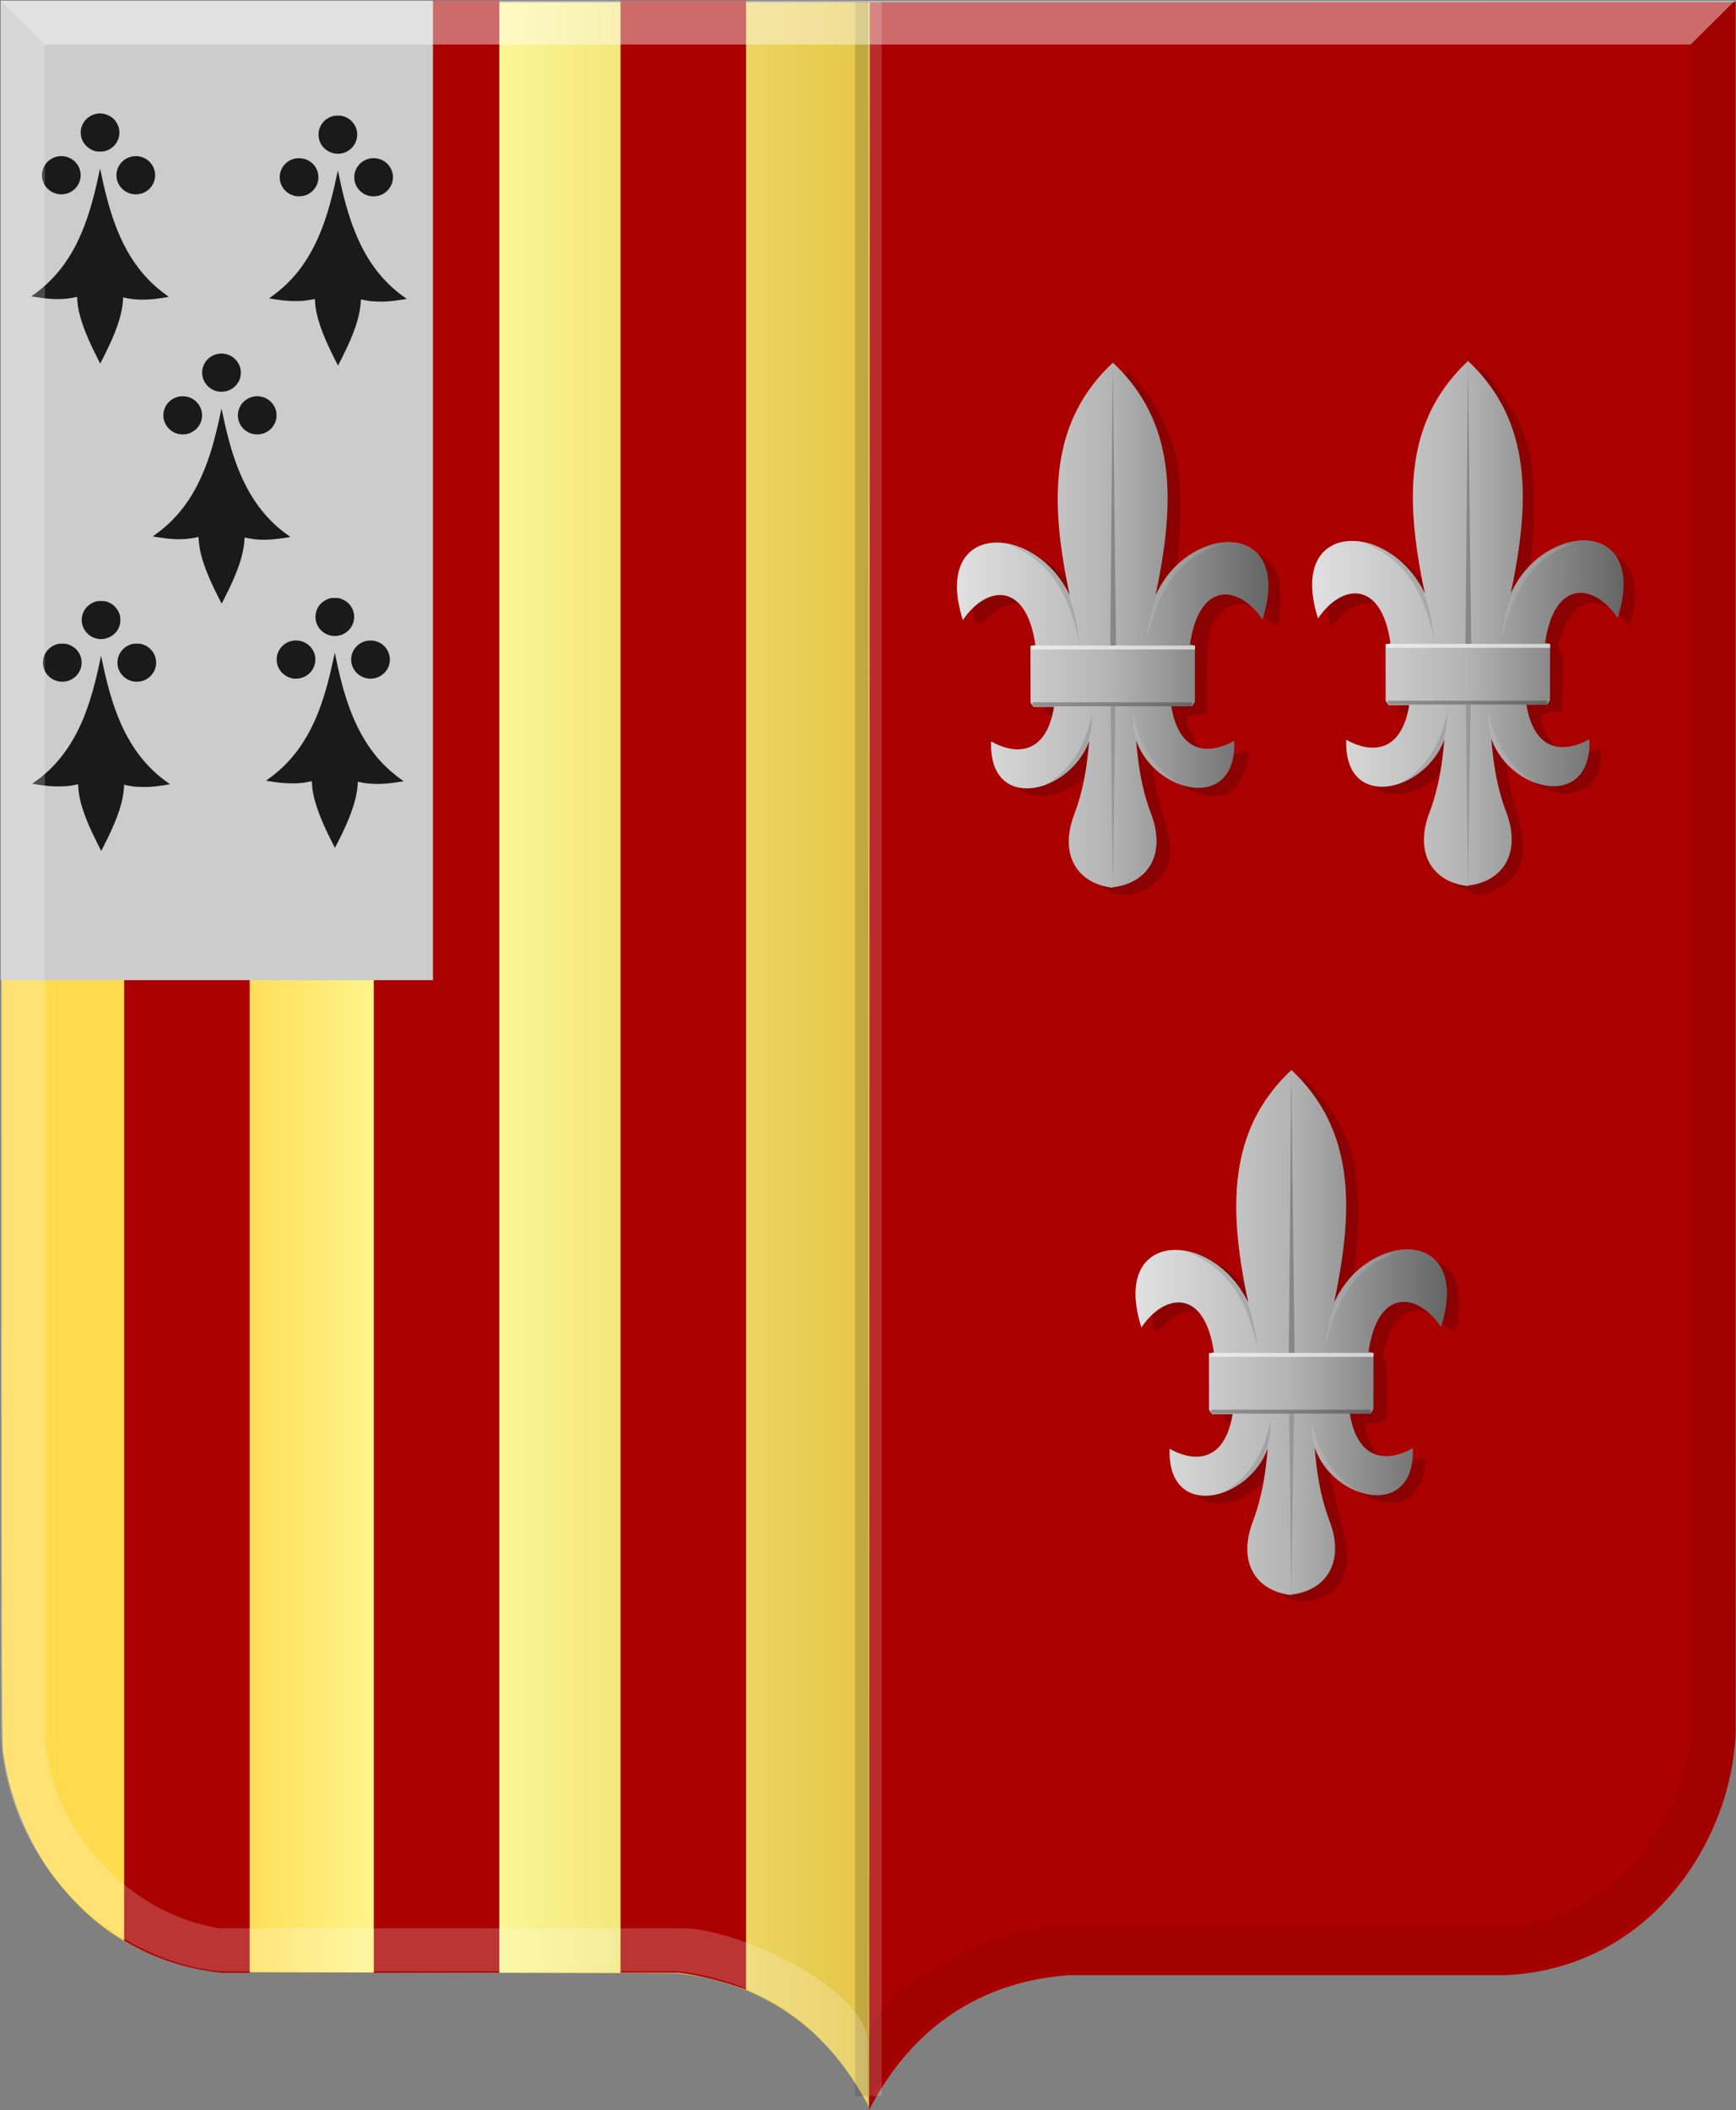
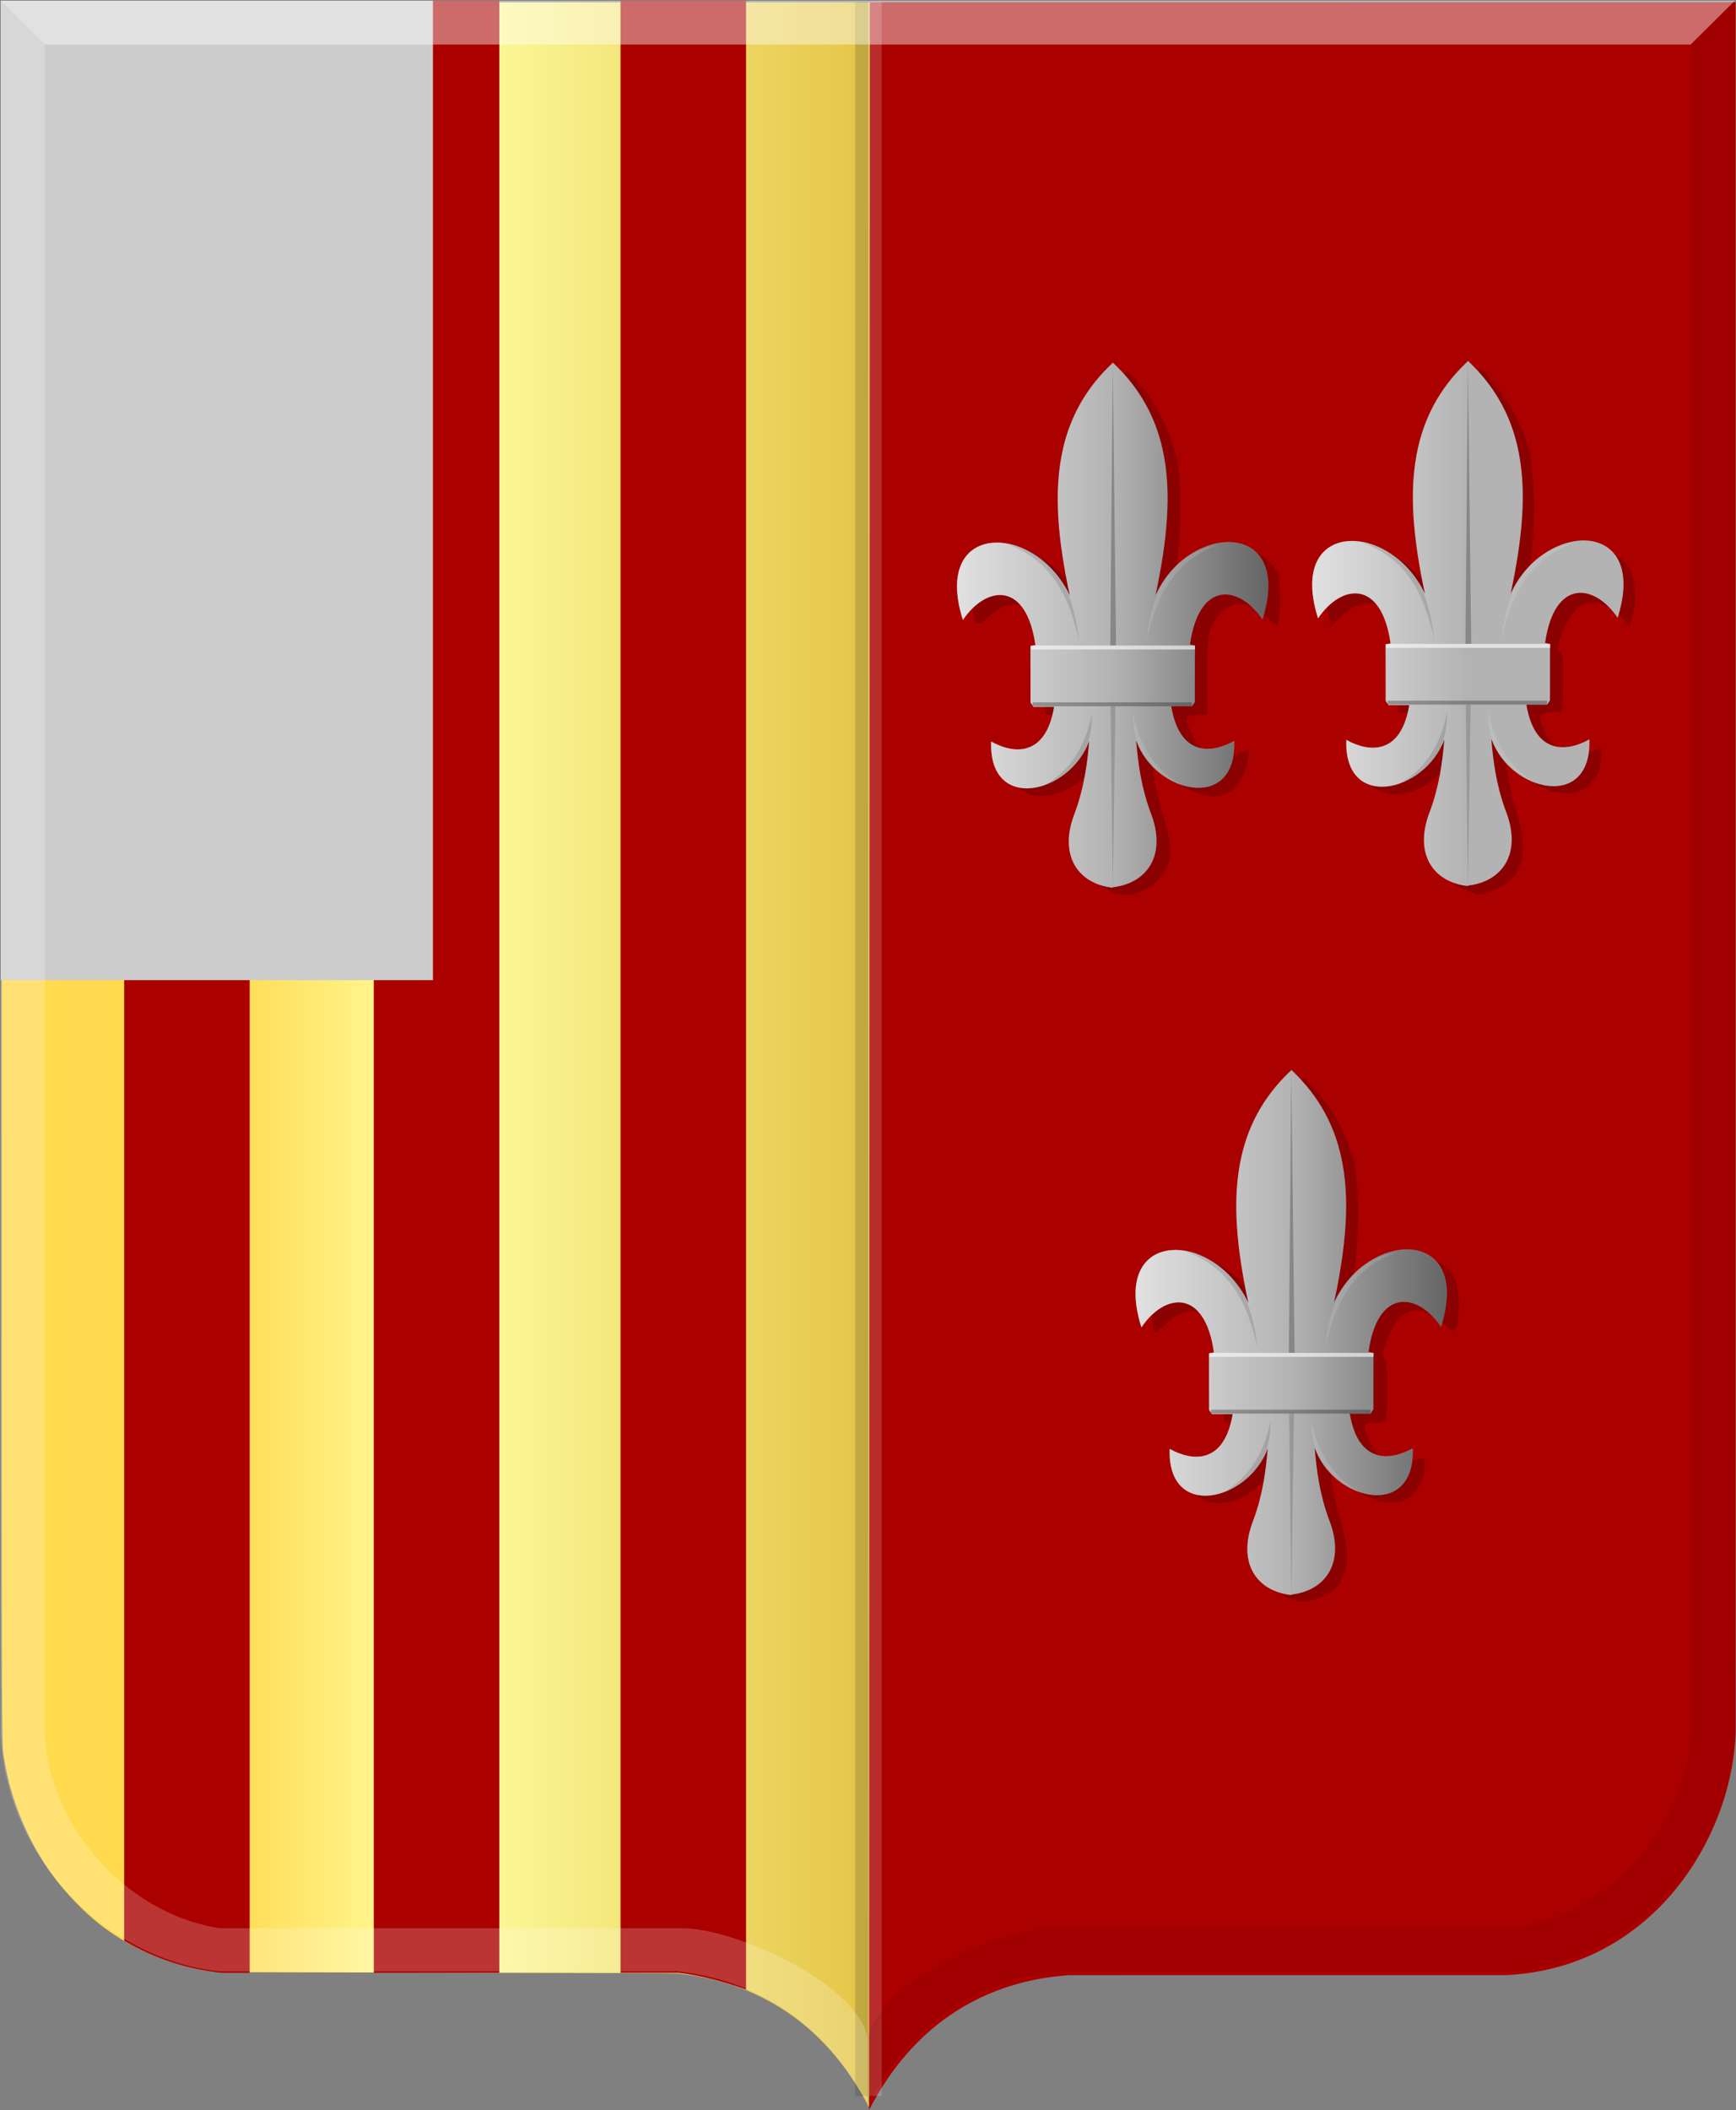
<svg xmlns="http://www.w3.org/2000/svg" xmlns:ns1="http://www.inkscape.org/namespaces/inkscape" xmlns:ns2="http://sodipodi.sourceforge.net/DTD/sodipodi-0.dtd" xmlns:xlink="http://www.w3.org/1999/xlink" width="601.562" height="731.062" id="svg11828" version="1.1" ns1:version="0.48.4 r9939" ns2:docname="Nieuw document 34">
  <rect width="100%" height="100%" fill="#808080" stroke="none" />
  <defs id="defs11830">
    <linearGradient ns1:collect="always" xlink:href="#linearGradient11345-4" id="linearGradient11351-2" x1="1149.805" y1="179.239" x2="1203.789" y2="179.239" gradientUnits="userSpaceOnUse" gradientTransform="matrix(-1,0,0,1,1670.36,397.648)" />
    <linearGradient ns1:collect="always" id="linearGradient11345-4">
      <stop style="stop-color:#000000;stop-opacity:1;" offset="0" id="stop11347-66" />
      <stop style="stop-color:#000000;stop-opacity:0;" offset="1" id="stop11349-6" />
    </linearGradient>
    <linearGradient ns1:collect="always" xlink:href="#linearGradient11303-9" id="linearGradient11309-2" x1="1084.225" y1="214.984" x2="1138.208" y2="214.984" gradientUnits="userSpaceOnUse" gradientTransform="translate(-671.559,362.082)" />
    <linearGradient ns1:collect="always" id="linearGradient11303-9">
      <stop style="stop-color:#ffffff;stop-opacity:1;" offset="0" id="stop11305-0" />
      <stop style="stop-color:#ffffff;stop-opacity:0;" offset="1" id="stop11307-4" />
    </linearGradient>
    <linearGradient ns1:collect="always" xlink:href="#linearGradient11345-3" id="linearGradient11351-8" x1="1149.805" y1="179.239" x2="1203.789" y2="179.239" gradientUnits="userSpaceOnUse" gradientTransform="matrix(-1,0,0,1,1731.564,152.01)" />
    <linearGradient ns1:collect="always" id="linearGradient11345-3">
      <stop style="stop-color:#000000;stop-opacity:1;" offset="0" id="stop11347-6" />
      <stop style="stop-color:#000000;stop-opacity:0;" offset="1" id="stop11349-4" />
    </linearGradient>
    <linearGradient ns1:collect="always" xlink:href="#linearGradient11303-1" id="linearGradient11309-4" x1="1084.225" y1="214.984" x2="1138.208" y2="214.984" gradientUnits="userSpaceOnUse" gradientTransform="translate(-610.354,116.444)" />
    <linearGradient ns1:collect="always" id="linearGradient11303-1">
      <stop style="stop-color:#ffffff;stop-opacity:1;" offset="0" id="stop11305-9" />
      <stop style="stop-color:#ffffff;stop-opacity:0;" offset="1" id="stop11307-55" />
    </linearGradient>
    <linearGradient ns1:collect="always" xlink:href="#linearGradient11345" id="linearGradient11351" x1="1149.805" y1="179.239" x2="1203.789" y2="179.239" gradientUnits="userSpaceOnUse" gradientTransform="matrix(-1,0,0,1,1608.494,152.581)" />
    <linearGradient ns1:collect="always" id="linearGradient11345">
      <stop style="stop-color:#000000;stop-opacity:1;" offset="0" id="stop11347" />
      <stop style="stop-color:#000000;stop-opacity:0;" offset="1" id="stop11349" />
    </linearGradient>
    <linearGradient ns1:collect="always" xlink:href="#linearGradient11303" id="linearGradient11309" x1="1084.225" y1="214.984" x2="1138.208" y2="214.984" gradientUnits="userSpaceOnUse" gradientTransform="translate(-733.424,117.015)" />
    <linearGradient ns1:collect="always" id="linearGradient11303">
      <stop style="stop-color:#ffffff;stop-opacity:1;" offset="0" id="stop11305" />
      <stop style="stop-color:#ffffff;stop-opacity:0;" offset="1" id="stop11307" />
    </linearGradient>
    <linearGradient y2="17314.416" x2="23333.451" y1="17314.416" x1="22732.539" gradientTransform="matrix(-1,0,0,1,23344.562,-16861.766)" gradientUnits="userSpaceOnUse" id="linearGradient10499" xlink:href="#linearGradient4053-4-8-3-4-9-74-5-4-9-5" ns1:collect="always" />
    <linearGradient id="linearGradient4053-4-8-3-4-9-74-5-4-9-5">
      <stop style="stop-color:#cc992d;stop-opacity:1;" offset="0" id="stop4055-9-6-3-5-82-0-2-3-0-5" />
      <stop style="stop-color:#e1a832;stop-opacity:1;" offset="0.143" id="stop4057-8-0-4-2-2-9-7-9-8-1" />
      <stop id="stop4059-2-1-2-9-7-4-6-2-0-7" offset="0.321" style="stop-color:#e5cf5c;stop-opacity:1;" />
      <stop style="stop-color:#e5c547;stop-opacity:1;" offset="0.5" id="stop4061-4-2-2-12-85-8-1-4-1-1" />
      <stop id="stop4063-5-6-0-49-83-8-4-9-5-1" offset="0.75" style="stop-color:#ffffa3;stop-opacity:1;" />
      <stop style="stop-color:#ffd94d;stop-opacity:1;" offset="0.875" id="stop4065-2-0-1-93-9-2-2-0-1-5" />
      <stop id="stop4067-9-5-2-76-4-45-3-5-0-2" offset="1" style="stop-color:#ffdb4e;stop-opacity:1;" />
    </linearGradient>
    <linearGradient y2="17314.416" x2="23333.451" y1="17314.416" x1="22732.539" gradientTransform="matrix(-1,0,0,1,23353.17,-16833.813)" gradientUnits="userSpaceOnUse" id="linearGradient11826" xlink:href="#linearGradient4053-4-8-3-4-9-74-5-4-9-5" ns1:collect="always" />
  </defs>
  <ns2:namedview id="base" pagecolor="#ffffff" bordercolor="#666666" borderopacity="1.0" ns1:pageopacity="0.0" ns1:pageshadow="2" ns1:zoom="0.35" ns1:cx="355.84375" ns1:cy="314.01282" ns1:document-units="px" ns1:current-layer="layer1" showgrid="false" fit-margin-top="0" fit-margin-left="0" fit-margin-right="0" fit-margin-bottom="0" ns1:window-width="1600" ns1:window-height="837" ns1:window-x="-8" ns1:window-y="-8" ns1:window-maximized="1" />
  <g ns1:label="Laag 1" ns1:groupmode="layer" id="layer1" transform="translate(-19.156,-115.312)">
    <path style="fill:url(#linearGradient11826);fill-opacity:1" d="m 319.876,844.783 c 0,-0.801 -4.686,-8.494 -7.612,-12.5 -9.092,-12.445 -20.284,-21.414 -33.996,-27.247 -5.676,-2.418 -13.319,-4.498 -20.072,-5.468 -1.561,-0.231 -3.233,-0.468 -3.718,-0.545 -0.483,-0.06 -36.478,-0.214 -79.984,-0.278 l -79.104,-0.15 -2.839,-0.432 c -4.222,-0.645 -7.005,-1.192 -10.166,-2 -10.145,-2.6 -20.286,-7.612 -28.701,-14.189 -5.496,-4.297 -11.687,-10.729 -16.171,-16.806 -8.558,-11.589 -14.745,-26.42 -16.927,-40.561 -0.917,-5.954 -0.863,12.707 -0.867,-307.801 l 0,-300.683 300.452,0 300.459,0 0,300.683 c 0,320.508 0.04,301.847 -0.869,307.801 -2.182,14.141 -8.37,28.972 -16.929,40.561 -4.484,6.077 -10.676,12.509 -16.17,16.806 -8.427,6.583 -18.545,11.587 -28.703,14.189 -3.16,0.808 -5.943,1.355 -10.161,2 l -2.841,0.432 -79.104,0.15 c -43.508,0.06 -79.501,0.214 -79.984,0.278 -0.488,0.06 -2.16,0.322 -3.723,0.545 -22.127,3.178 -40.687,14.409 -54.068,32.715 -2.642,3.621 -7.112,10.876 -7.667,12.453 -0.145,0.438 -0.529,0.472 -0.529,0.04 z" id="path15028-58-4-5-2-4-7-3" ns1:connector-curvature="0" />
    <path style="fill:#aa0000;stroke:none" d="m 62.179,115.549 0,672.126 c 10.848,6.482 22.124,9.822 33.678,11.124 l 9.822,0 0,-683.25 43,0 0,683.25 43.5,0 0,-683.25 42,0 0,683.25 20.26,0 c 8.013,1.047 15.732,3.079 23.24,5.808 l 0,-689.058 z" id="path10092" ns1:connector-curvature="0" ns2:nodetypes="ccccccccccccccc" />
    <rect style="fill:#cccccc;fill-opacity:1;stroke:none" id="rect10153" width="149.778" height="339.343" x="19.402" y="115.548" />
-     <path style="fill:#1a1a1a" d="m 54.166,410.021 c -0.03,-0.07 -0.417,-0.849 -0.864,-1.721 -1.082,-2.111 -2.77,-5.669 -3.45,-7.277 -2.327,-5.496 -3.4,-9.492 -3.608,-13.447 l -0.02,-0.572 -0.482,0.115 c -1.788,0.429 -3.275,0.598 -5.609,0.642 -2.929,0.05 -5.269,-0.151 -8.917,-0.78 -0.421,-0.07 -0.793,-0.133 -0.828,-0.134 -0.04,0 0.405,-0.339 0.978,-0.751 1.444,-1.04 2.394,-1.796 3.615,-2.873 5.692,-5.015 10.135,-11.612 13.443,-19.965 0.449,-1.136 1.471,-4.004 1.87,-5.257 1.244,-3.898 2.479,-8.736 3.546,-13.908 0.159,-0.768 0.3,-1.454 0.315,-1.523 0.01,-0.07 0.17,0.577 0.373,1.563 2.922,14.247 6.469,23.674 11.762,31.259 3.001,4.301 6.511,7.862 10.679,10.837 l 1.093,0.78 -0.662,0.12 c -2.03,0.364 -4.416,0.667 -6.255,0.791 -1.434,0.09 -4.398,0.04 -5.537,-0.105 -1.196,-0.152 -2.842,-0.45 -3.339,-0.605 -0.102,-0.03 -0.102,0 -0.132,0.649 -0.218,4.673 -1.968,10.213 -5.573,17.652 -0.597,1.232 -2.186,4.394 -2.302,4.582 -0.02,0.03 -0.06,0 -0.09,-0.07 z m 80.969,-1.097 c -0.03,-0.09 -0.341,-0.717 -0.699,-1.412 -2.316,-4.496 -3.91,-8.069 -5.096,-11.412 -1.309,-3.7 -1.954,-6.612 -2.091,-9.442 l -0.04,-0.69 -0.219,0.04 c -0.113,0.02 -0.579,0.112 -1.019,0.203 -1.832,0.376 -3.24,0.505 -5.508,0.505 -2.614,0 -5.204,-0.25 -8.27,-0.799 -0.403,-0.07 -0.765,-0.132 -0.805,-0.133 -0.04,0 0.338,-0.296 0.834,-0.655 1.103,-0.799 1.435,-1.053 2.411,-1.847 5.897,-4.788 10.555,-11.187 13.994,-19.224 2.462,-5.756 4.346,-12.183 6.268,-21.395 0.237,-1.131 0.263,-1.216 0.311,-1.043 0.02,0.105 0.05,0.208 0.05,0.233 0,0.1 0.534,2.621 0.931,4.404 2.683,12.047 5.979,20.543 10.653,27.46 3.125,4.622 6.651,8.252 11.21,11.539 l 0.983,0.708 -0.675,0.113 c -3.992,0.671 -6.314,0.878 -9.179,0.821 -2.155,-0.04 -3.805,-0.235 -5.487,-0.641 -0.286,-0.06 -0.527,-0.117 -0.534,-0.106 0,0.01 -0.04,0.359 -0.05,0.776 -0.253,4.693 -1.968,10.102 -5.545,17.492 -0.73,1.507 -2.281,4.567 -2.343,4.62 -0.02,0.02 -0.06,-0.03 -0.09,-0.114 z m -95.555,-57.514 c -3.123,-0.593 -5.382,-3.119 -5.538,-6.2 -0.16,-3.129 1.917,-5.92 5.026,-6.754 0.483,-0.129 0.714,-0.15 1.671,-0.15 0.956,0 1.189,0.02 1.67,0.15 3.11,0.834 5.187,3.625 5.027,6.754 -0.139,2.721 -1.973,5.101 -4.595,5.959 -1.02,0.334 -2.276,0.427 -3.261,0.241 z m 25.973,0.03 c -2.223,-0.352 -4.176,-1.809 -5.095,-3.803 -0.419,-0.908 -0.59,-1.712 -0.591,-2.779 0,-1.465 0.407,-2.697 1.295,-3.894 0.773,-1.042 1.667,-1.731 2.878,-2.221 0.94,-0.379 1.282,-0.437 2.552,-0.435 1.072,0 1.201,0.02 1.756,0.181 0.814,0.243 1.289,0.462 1.924,0.885 1.291,0.861 2.178,2.011 2.653,3.44 0.654,1.963 0.339,4.156 -0.833,5.805 -0.916,1.29 -2.242,2.24 -3.675,2.635 -0.874,0.24 -2.043,0.316 -2.864,0.186 z m 55.156,-1.065 c -2.63,-0.416 -4.816,-2.367 -5.468,-4.878 -0.215,-0.826 -0.266,-1.914 -0.13,-2.747 0.228,-1.385 0.963,-2.761 1.988,-3.722 1.272,-1.193 2.874,-1.823 4.634,-1.823 2.521,0 4.807,1.372 5.962,3.581 1.558,2.976 0.592,6.671 -2.235,8.532 -1.387,0.916 -3.157,1.309 -4.751,1.057 z m 25.83,0 c -2.367,-0.406 -4.244,-1.85 -5.158,-3.967 -1.609,-3.729 0.497,-7.935 4.519,-9.021 0.726,-0.195 2.506,-0.21 3.214,-0.02 0.529,0.137 1.316,0.447 1.748,0.689 2.163,1.205 3.516,3.616 3.388,6.038 -0.08,1.383 -0.49,2.557 -1.294,3.64 -1.293,1.736 -3.318,2.74 -5.471,2.711 -0.339,0 -0.765,-0.03 -0.946,-0.06 z m -93.262,-13.707 c -3.526,-0.481 -6.084,-3.627 -5.778,-7.108 0.25,-2.818 2.156,-5.076 4.962,-5.875 0.484,-0.139 0.67,-0.155 1.724,-0.152 1.351,0 1.802,0.1 2.833,0.569 1.102,0.51 1.936,1.21 2.649,2.221 0.806,1.143 1.155,2.179 1.196,3.549 0.04,1.088 -0.115,1.922 -0.517,2.85 -1.152,2.683 -4.131,4.347 -7.069,3.946 z m 80.79,-1.095 c -2.438,-0.415 -4.459,-2.11 -5.235,-4.391 -0.431,-1.264 -0.481,-2.477 -0.159,-3.776 0.562,-2.26 2.322,-4.049 4.678,-4.752 0.577,-0.172 0.688,-0.183 1.819,-0.184 1.142,0 1.24,0 1.821,0.183 3.059,0.921 5.014,3.588 4.878,6.658 -0.126,2.768 -1.941,5.141 -4.618,6.029 -0.951,0.314 -2.178,0.405 -3.184,0.233 z m -38.157,-11.184 c -0.01,-0.06 -0.341,-0.721 -0.717,-1.455 -3.218,-6.262 -5.19,-11.029 -6.278,-15.176 -0.53,-2.011 -0.829,-3.892 -0.94,-5.908 l -0.02,-0.518 -0.149,0.03 c -3.561,0.831 -6.794,0.977 -10.988,0.495 -1.728,-0.198 -4.688,-0.656 -4.687,-0.724 0,-0.02 0.474,-0.371 1.052,-0.782 5.086,-3.619 9.307,-8.276 12.748,-14.059 2.479,-4.171 4.727,-9.439 6.487,-15.207 1.046,-3.428 2.263,-8.315 3.158,-12.677 0.161,-0.786 0.306,-1.466 0.322,-1.511 0.01,-0.04 0.155,0.54 0.309,1.297 0.824,4.08 2.049,9.082 3.043,12.426 0.651,2.187 1.656,5.117 2.405,7.011 3.839,9.7 9.014,16.851 16.081,22.221 0.51,0.386 1.18,0.875 1.492,1.086 0.609,0.412 0.607,0.405 0.102,0.491 -6.335,1.046 -9.838,1.156 -13.807,0.429 -0.394,-0.07 -0.894,-0.175 -1.11,-0.228 -0.219,-0.05 -0.421,-0.1 -0.451,-0.1 -0.04,0 -0.06,0.237 -0.09,0.648 -0.191,3.789 -1.314,7.968 -3.562,13.26 -0.911,2.147 -2.134,4.726 -3.598,7.585 -0.591,1.155 -0.766,1.454 -0.792,1.36 z m -14.134,-58.596 c -1.893,-0.184 -3.655,-1.202 -4.77,-2.761 -1.702,-2.375 -1.646,-5.523 0.137,-7.847 0.967,-1.26 2.332,-2.11 3.975,-2.473 0.645,-0.142 2.063,-0.142 2.709,0 2.026,0.448 3.634,1.644 4.576,3.406 1.565,2.928 0.699,6.537 -2.033,8.473 -0.882,0.625 -2.051,1.082 -3,1.174 -0.832,0.08 -1.031,0.08 -1.594,0.03 z m 25.826,0 c -2.279,-0.212 -4.37,-1.663 -5.359,-3.719 -0.961,-1.998 -0.866,-4.277 0.258,-6.212 1.278,-2.196 3.91,-3.523 6.439,-3.243 1.203,0.134 2.162,0.473 3.099,1.099 1.006,0.672 1.831,1.63 2.34,2.716 0.469,1.002 0.63,1.804 0.599,2.978 -0.02,0.912 -0.156,1.532 -0.501,2.361 -0.277,0.671 -1.016,1.735 -1.543,2.223 -1.448,1.341 -3.352,1.982 -5.332,1.797 z m -12.281,-14.777 c -2.614,-0.191 -4.962,-2.035 -5.785,-4.537 -0.45,-1.375 -0.431,-2.893 0.05,-4.251 1.332,-3.721 5.591,-5.468 9.204,-3.775 2.034,0.953 3.436,2.829 3.762,5.035 0.04,0.262 0.05,0.688 0.04,1.164 -0.04,1.37 -0.406,2.449 -1.215,3.582 -1.403,1.964 -3.584,2.965 -6.063,2.782 z m 40.893,-9.163 c -0.02,-0.07 -0.41,-0.834 -0.845,-1.687 -4.604,-8.986 -6.768,-15.259 -7.05,-20.44 -0.02,-0.434 -0.05,-0.805 -0.06,-0.825 -0.01,-0.02 -0.32,0.03 -0.677,0.105 -2.361,0.517 -4.334,0.684 -7.125,0.603 -2.173,-0.06 -3.948,-0.253 -6.816,-0.726 -0.655,-0.109 -1.209,-0.198 -1.229,-0.199 -0.02,0 0.494,-0.385 1.144,-0.853 6.461,-4.657 11.351,-10.675 15.128,-18.617 2.923,-6.151 5.129,-13.284 7.232,-23.385 0.179,-0.86 0.333,-1.504 0.343,-1.431 0.04,0.26 0.76,3.682 1.086,5.129 3.211,14.239 7.415,23.826 13.691,31.209 2.472,2.908 5.486,5.644 8.459,7.677 0.339,0.232 0.594,0.431 0.568,0.443 -0.03,0.01 -0.409,0.08 -0.851,0.158 -2.271,0.384 -4.145,0.618 -5.921,0.741 -1.465,0.106 -4.547,0.04 -5.682,-0.1 -1.192,-0.155 -2.787,-0.447 -3.289,-0.604 -0.102,-0.03 -0.102,0 -0.132,0.649 -0.206,4.257 -1.715,9.381 -4.599,15.607 -0.815,1.761 -3.049,6.278 -3.277,6.626 -0.03,0.03 -0.06,0 -0.09,-0.09 z m -82.383,-0.629 c 0,-0.05 -0.322,-0.714 -0.716,-1.48 -3.459,-6.733 -5.437,-11.618 -6.483,-16.001 -0.387,-1.623 -0.613,-3.121 -0.702,-4.658 -0.02,-0.495 -0.06,-0.906 -0.06,-0.916 0,0 -0.344,0.05 -0.752,0.148 -1.746,0.385 -3.228,0.558 -5.228,0.612 -2.3,0.06 -4.679,-0.127 -7.799,-0.618 -0.818,-0.129 -1.611,-0.252 -1.76,-0.272 -0.15,-0.02 -0.272,-0.05 -0.272,-0.08 0,-0.02 0.228,-0.201 0.508,-0.396 6.601,-4.593 11.814,-10.884 15.624,-18.862 2.978,-6.231 5.309,-13.748 7.338,-23.654 0.151,-0.741 0.287,-1.348 0.302,-1.348 0.01,0 0.162,0.666 0.327,1.481 1.035,5.093 2.314,10.131 3.587,14.124 2.425,7.611 5.63,14.025 9.487,18.992 2.834,3.651 5.7,6.42 9.451,9.131 0.795,0.576 0.966,0.723 0.873,0.752 -0.114,0.03 -1.67,0.288 -2.881,0.469 -2.633,0.393 -5.56,0.565 -7.593,0.448 -1.833,-0.106 -3.462,-0.328 -4.748,-0.646 -0.219,-0.05 -0.421,-0.1 -0.451,-0.1 -0.04,0 -0.06,0.172 -0.08,0.449 -0.125,2.064 -0.358,3.606 -0.828,5.507 -0.893,3.603 -2.348,7.371 -4.792,12.411 -0.792,1.634 -2.291,4.592 -2.327,4.592 0,0 -0.03,-0.04 -0.03,-0.08 z m 68.106,-57.915 c -1.952,-0.326 -3.459,-1.213 -4.55,-2.681 -2.177,-2.928 -1.565,-7.001 1.384,-9.211 1.225,-0.918 2.681,-1.356 4.301,-1.291 1.338,0.05 2.395,0.39 3.481,1.111 3.096,2.052 3.882,6.316 1.713,9.297 -0.988,1.358 -2.249,2.213 -3.864,2.621 -0.53,0.133 -2.025,0.227 -2.465,0.154 z m 25.499,-0.06 c -1.783,-0.34 -3.267,-1.271 -4.284,-2.688 -0.623,-0.867 -1.011,-1.799 -1.178,-2.83 -0.07,-0.487 -0.07,-1.588 0.03,-2.118 0.396,-2.342 2.124,-4.361 4.4,-5.142 3.114,-1.067 6.568,0.258 8.122,3.115 0.306,0.563 0.614,1.446 0.715,2.055 0.09,0.555 0.09,1.597 0,2.167 -0.392,2.382 -2.171,4.444 -4.486,5.201 -1.026,0.336 -2.318,0.43 -3.309,0.24 z m -107.679,-0.634 c -2.276,-0.197 -4.404,-1.653 -5.401,-3.693 -0.23,-0.47 -0.504,-1.34 -0.591,-1.885 -0.113,-0.734 -0.07,-1.792 0.102,-2.526 0.386,-1.614 1.385,-3.039 2.784,-3.971 3.517,-2.343 8.316,-0.922 9.947,2.944 0.881,2.09 0.599,4.526 -0.736,6.377 -1.117,1.548 -2.906,2.587 -4.694,2.729 -0.248,0.02 -0.534,0.04 -0.639,0.05 -0.101,0.01 -0.449,0 -0.768,-0.03 z m 25.822,0 c -1.685,-0.144 -3.292,-0.96 -4.432,-2.251 -2.07,-2.347 -2.192,-5.815 -0.289,-8.317 2.129,-2.801 6.146,-3.478 9.079,-1.531 3.13,2.079 3.925,6.256 1.771,9.305 -1.112,1.574 -2.948,2.646 -4.751,2.774 -0.291,0.02 -0.584,0.04 -0.649,0.05 -0.06,0 -0.392,0 -0.729,-0.03 z m 69.663,-14.104 c -1.435,-0.247 -2.627,-0.827 -3.625,-1.762 -1.342,-1.259 -2.085,-2.965 -2.081,-4.785 0,-1.087 0.179,-1.881 0.63,-2.83 0.749,-1.575 2.096,-2.797 3.736,-3.389 0.912,-0.33 1.17,-0.37 2.332,-0.37 1.162,0 1.419,0.04 2.333,0.37 1.814,0.655 3.22,2.036 3.951,3.882 0.511,1.286 0.549,2.966 0.102,4.328 -0.916,2.789 -3.532,4.663 -6.455,4.622 -0.325,0 -0.741,-0.03 -0.923,-0.06 z m -82.582,-0.728 c -2.572,-0.452 -4.731,-2.458 -5.342,-4.964 -0.65,-2.66 0.4,-5.412 2.66,-6.976 0.931,-0.643 1.821,-0.993 2.965,-1.164 1.938,-0.291 4.066,0.402 5.566,1.812 0.793,0.746 1.57,2.076 1.834,3.143 0.544,2.194 -0.05,4.472 -1.583,6.116 -0.48,0.511 -1.542,1.276 -2.132,1.533 -0.912,0.397 -1.468,0.512 -2.584,0.538 -0.572,0.01 -1.195,0 -1.384,-0.04 z" id="path10379-5-5" ns1:connector-curvature="0" />
    <path style="fill:#aa0000;fill-opacity:1;stroke:#000000;stroke-width:0.199px;stroke-linecap:butt;stroke-linejoin:miter;stroke-opacity:0" d="m 320.312,846.323 c 15.795,-30.709 41.279,-44.811 69.211,-46.68 l 151.212,-0.013 c 50.908,-2.297 78.583,-47.422 79.872,-84.013 l 0,-599.526 -300.059,0 -298.851,-0.013 298.86,-4e-5 z" id="path15006" ns1:connector-curvature="0" ns2:nodetypes="ccccccccc" />
    <rect style="fill:#1a1a1a;fill-opacity:0.175;stroke:none" id="rect10417-4" width="4.596" height="725.492" x="315.485" y="116.002" />
    <rect style="fill:#ffffff;fill-opacity:0.175;stroke:none" id="rect10417-2-7" width="4.596" height="725.492" x="320.08" y="115.959" />
    <path style="opacity:0.385;fill:#ffffff;fill-opacity:0.538;stroke:#000000;stroke-width:0.2px;stroke-linecap:butt;stroke-linejoin:miter;stroke-opacity:0" d="m 19.393,115.551 15.327,15.2 0,585.755 c 1.107,29.201 26.276,61.487 60.586,66.86 l 160.325,0 c 19.214,0 64.401,20.826 64.401,40.545 l -0.207,20.461 c -17.513,-32.322 -42.232,-43.369 -65.794,-46.075 l 0,0 -158.715,0 c -38.189,-3.899 -73.788,-37.841 -75.91,-81.791 z" id="path15042-78-6-1-2-6-8-2-3-2" ns1:connector-curvature="0" ns2:nodetypes="cccccccccccc" />
    <path style="opacity:0.194;fill:#000000;fill-opacity:0.316;stroke:#000000;stroke-width:0.2px;stroke-linecap:butt;stroke-linejoin:miter;stroke-opacity:0" d="m 620.319,115.544 -15.329,15.2 0,585.758 c -1.102,29.203 -26.269,61.488 -60.583,66.86 l -160.327,0 c -19.217,0 -64.401,20.826 -64.401,40.545 l 0.206,20.46 c 17.516,-32.323 42.232,-43.37 65.799,-46.072 l 0,0 158.712,0 c 38.19,-3.901 73.786,-37.843 75.911,-81.793 z" id="path15042-7-9-9-7-1-6-9-3-4-1" ns1:connector-curvature="0" ns2:nodetypes="cccccccccccc" />
    <path style="fill:#ffffff;fill-opacity:0.415;stroke:#000000;stroke-width:0.2px;stroke-linecap:butt;stroke-linejoin:miter;stroke-opacity:0" d="m 620.338,115.551 -15.344,15.2 -570.274,0 -15.327,-15.2 z" id="path15070-7-8-1-6-3-6-2-1-4" ns1:connector-curvature="0" />
    <path style="fill:#000000;fill-opacity:0.184" d="m 463.67,668.015 c -4.033,-2.338 -7.742,-8.555 -7.742,-12.98 0,-1.415 1.105,-6.387 2.456,-11.049 2.122,-7.322 4.52,-19.095 4.532,-22.247 0.002,-0.55 -0.836,0.378 -1.863,2.061 -2.688,4.408 -9.913,10.285 -14.06,11.437 -9.822,2.729 -15.675,-1.073 -17.621,-11.444 -0.664,-3.54 -0.563,-3.81 1.164,-3.105 3.888,1.586 10.51,1.825 13.042,0.47 2.4,-1.284 5.285,-5.806 6.768,-10.606 0.604,-1.953 0.27,-2.22 -3.122,-2.5 l -3.797,-0.313 -0.07,-14.1 c -0.06,-12.042 -0.352,-14.581 -2,-17.395 -4.7,-8.027 -11.206,-8.911 -18.054,-2.452 -2.025,1.91 -3.913,3.243 -4.194,2.961 -0.281,-0.281 -0.705,-4 -0.942,-8.263 -0.384,-6.914 -0.174,-8.128 1.945,-11.237 2.94,-4.314 6.132,-5.994 11.316,-5.956 8.058,0.059 15.977,4.545 21.699,12.294 2.478,3.356 2.952,3.67 2.483,1.647 -3.033,-13.096 -3.907,-35.41 -1.781,-45.5 1.677,-7.961 8.105,-20.912 13.152,-26.5 l 4.064,-4.5 4.789,5.27 c 4.945,5.442 9.375,13.391 11.831,21.23 2.97,9.478 2.751,31.633 -0.478,48.5 -0.543,2.838 -0.311,2.708 4.313,-2.402 11.207,-12.388 27.408,-13.562 32.108,-2.326 1.507,3.602 1.37,14.72 -0.212,17.28 -0.33,0.534 -1.994,-0.424 -3.698,-2.128 -5.705,-5.705 -11.39,-6.458 -15.759,-2.088 -3.053,3.053 -6.776,13.409 -5.029,13.992 1.096,0.365 1.446,17.894 0.412,20.591 -0.388,1.012 -1.829,1.582 -4,1.582 -3.934,0 -4.113,0.819 -1.455,6.672 2.551,5.618 5.932,7.727 11.331,7.066 2.327,-0.285 5.018,-0.84 5.98,-1.235 1.449,-0.594 1.75,-0.174 1.75,2.439 0,3.684 -1.916,7.767 -4.922,10.487 -5.355,4.846 -18.401,0.94 -24.817,-7.429 l -3.45,-4.5 0.732,6 c 0.403,3.3 1.795,9.567 3.095,13.926 4.299,14.421 2.637,22.353 -5.558,26.533 -5.121,2.613 -9.612,2.555 -14.337,-0.184 z M 402.428,423.378 c -7.945,-4.908 -9.338,-11.929 -5.188,-26.15 2.876,-9.853 4.554,-21.773 2.603,-18.49 -5.773,9.716 -18.614,15.154 -25.782,10.919 -3.562,-2.104 -6.133,-6.84 -6.133,-11.296 0,-2.887 0.156,-3.015 2.565,-2.099 3.891,1.479 9.714,1.169 12.321,-0.657 2.212,-1.55 6.045,-8.506 6.092,-11.057 0.012,-0.658 -1.653,-1.328 -3.728,-1.5 l -3.75,-0.31 -0.287,-9.852 c -0.167,-5.736 0.143,-10.371 0.743,-11.094 0.716,-0.863 0.571,-2.735 -0.476,-6.148 -3.591,-11.699 -11.145,-14.317 -19.507,-6.762 -4.428,4 -4.96,3.576 -5.696,-4.54 -0.68,-7.502 2.06,-14.193 6.821,-16.655 7.322,-3.786 18.877,0.169 26.805,9.175 2.254,2.561 4.091,4.256 4.081,3.766 -0.01,-0.49 -0.683,-4.941 -1.496,-9.891 -1.88,-11.44 -1.872,-26.998 0.018,-36 1.893,-9.015 7.189,-19.67 12.925,-26 l 4.53,-5 3.99,4.5 c 5.194,5.858 10.442,15.849 12.606,24 2.729,10.277 2.126,33.565 -1.242,48 -0.464,1.987 0.137,1.571 2.928,-2.029 6.186,-7.978 13.667,-11.971 22.425,-11.971 4.855,0 9.328,3.159 11.336,8.007 1.174,2.834 1.006,16.318 -0.218,17.542 -0.263,0.263 -2.134,-1.086 -4.16,-2.996 -6.849,-6.459 -13.354,-5.576 -18.054,2.452 -1.648,2.814 -1.94,5.354 -2,17.395 l -0.07,14.1 -3.797,0.313 c -4.236,0.349 -4.288,1.034 -0.627,8.294 2.812,5.577 9.839,7.334 17.316,4.33 1.726,-0.693 1.828,-0.42 1.164,3.117 -1.454,7.75 -5.846,12.446 -11.64,12.446 -6.701,0 -15.967,-5.748 -20.026,-12.421 l -1.851,-3.044 0.626,5.482 c 0.61,5.343 1.1,7.471 4.836,21.017 2.149,7.793 1.541,12.574 -2.16,16.972 -5.085,6.043 -12.955,7.769 -18.841,4.133 z m 123.921,-0.036 c -4.934,-2.241 -8.141,-6.09 -9.032,-10.842 -0.659,-3.512 -0.423,-4.861 3.362,-19.261 1.084,-4.125 2.26,-9.706 2.612,-12.402 l 0.64,-4.902 -2.994,4.133 c -5.784,7.985 -15.33,12.079 -22.453,9.63 -4.262,-1.465 -6.102,-3.533 -7.53,-8.458 -1.632,-5.628 -1.407,-6.332 1.724,-5.389 9.773,2.944 16.22,-0.815 18.629,-10.861 0.638,-2.66 0.525,-2.75 -3.439,-2.75 l -4.099,0 0.286,-13.75 c 0.261,-12.561 0.095,-14.115 -1.924,-17.967 -1.215,-2.319 -3.173,-4.732 -4.35,-5.362 -3.739,-2.001 -9.716,-0.46 -13.842,3.569 l -3.733,3.646 -0.639,-3.193 c -1.133,-5.666 -0.68,-13.961 0.932,-17.08 0.989,-1.912 3.227,-3.77 6.037,-5.014 3.937,-1.742 5.116,-1.841 9.95,-0.837 6.33,1.314 12.257,5.427 17.318,12.017 2.711,3.53 3.307,3.945 2.83,1.971 -3.383,-14.009 -4.058,-37.66 -1.37,-48 2.31,-8.889 6.998,-17.877 12.568,-24.095 l 4.66,-5.203 4.083,4.899 c 5.229,6.274 9.741,14.422 11.851,21.399 2.679,8.861 3.041,29.257 0.753,42.428 -1.645,9.469 -1.689,10.607 -0.325,8.524 7.462,-11.398 20.88,-17.53 29.003,-13.256 1.886,0.992 4.311,3.008 5.39,4.48 2.455,3.349 3.25,11.001 1.73,16.646 l -1.16,4.307 -2.033,-2.584 c -4.476,-5.691 -12.851,-7.356 -16.565,-3.294 -4.009,4.384 -7.759,14.75 -5.336,14.75 0.765,0 1.025,3.211 0.829,10.25 l -0.285,10.25 -3.75,0.31 c -4.049,0.335 -4.449,1.209 -2.686,5.875 1.487,3.935 5.713,8.107 8.927,8.813 1.49,0.327 4.577,-0.048 6.859,-0.834 l 4.15,-1.43 0,2.915 c 0,14.953 -17.342,17.348 -29.089,4.017 l -4.112,-4.666 0.723,6 c 0.397,3.3 1.84,9.576 3.207,13.948 3.449,11.034 2.945,18.231 -1.603,22.923 -2.768,2.856 -8.688,5.683 -11.741,5.607 -0.486,-0.012 -2.719,-0.856 -4.963,-1.874 z" id="path11609" ns1:connector-curvature="0" />
    <path style="fill:#b3b3b3;stroke:none" d="m 404.752,241.014 c -27.267,25.45 -19.729,60.844 -11.328,96.484 -0.943,-39.788 -53.501,-48.217 -40.625,-7.422 8.175,-12.058 22.001,-13.502 25.131,8.69 l -1.708,0.401 0.028,19.512 0.989,1.493 7.181,0 c -2.958,17.676 -14.286,16.267 -21.821,12.015 -0.902,24.835 27.31,18.252 33.974,-0.138 -0.661,8.002 -1.76,16.129 -4.972,24.859 -5.774,14.631 0.983,24.591 13.15,25.964 5.328,-61.56 7.138,-122.499 2e-4,-181.859 z" id="path11258" ns1:connector-curvature="0" ns2:nodetypes="ccccccccccccc" />
    <path style="fill:#b3b3b3;stroke:none" d="m 404.687,240.856 c 27.267,25.45 19.729,60.844 11.328,96.484 0.943,-39.788 53.501,-48.217 40.625,-7.422 -8.175,-12.058 -22.001,-13.502 -25.131,8.69 l 1.708,0.401 -0.028,19.512 -0.989,1.493 -7.181,0 c 2.958,17.676 14.286,16.267 21.821,12.015 0.902,24.835 -27.31,18.252 -33.974,-0.138 0.661,8.002 1.76,16.129 4.972,24.859 5.774,14.631 -0.983,24.591 -13.15,25.964 z" id="path11258-9" ns1:connector-curvature="0" ns2:nodetypes="ccccccccccccc" />
    <path style="opacity:0.602;fill:url(#linearGradient11309);fill-opacity:1;stroke:none" d="m 404.783,241.069 c -27.267,25.45 -19.729,60.844 -11.328,96.484 -0.943,-39.788 -53.501,-48.217 -40.625,-7.422 8.175,-12.058 22.001,-13.502 25.131,8.69 l -1.708,0.401 0.028,19.512 0.989,1.493 7.181,0 c -2.958,17.676 -14.286,16.267 -21.821,12.015 -0.902,24.835 27.31,18.252 33.974,-0.138 -0.661,8.002 -1.76,16.129 -4.972,24.859 -5.774,14.631 0.983,24.591 13.15,25.964 z" id="path11258-0" ns1:connector-curvature="0" ns2:nodetypes="ccccccccccccc" />
    <path style="opacity:0.437;fill:url(#linearGradient11351);fill-opacity:1;stroke:none" d="m 404.705,240.89 c 27.267,25.45 19.729,60.844 11.328,96.484 0.943,-39.788 53.501,-48.217 40.625,-7.422 -8.175,-12.058 -22.001,-13.502 -25.131,8.69 l 1.708,0.401 -0.028,19.512 -0.989,1.493 -7.181,0 c 2.958,17.676 14.286,16.267 21.821,12.015 0.902,24.835 -27.31,18.252 -33.974,-0.138 0.661,8.002 1.76,16.129 4.972,24.859 5.774,14.631 -0.983,24.591 -13.15,25.964 z" id="path11258-0-0" ns1:connector-curvature="0" ns2:nodetypes="ccccccccccccc" />
    <rect style="opacity:0.602;fill:#ffffff;fill-opacity:1;stroke:none" id="rect11353" width="56.934" height="1.367" x="376.334" y="338.963" />
    <rect style="opacity:0.285;fill:#000000;fill-opacity:1;stroke:none" id="rect11353-7" width="55.225" height="1.367" x="376.955" y="358.634" />
    <path style="fill:#000000;fill-opacity:0.246;stroke:none" d="m 404.752,241.677 -0.858,97.262 2.002,0 z" id="path11373" ns1:connector-curvature="0" />
    <path style="fill:#000000;fill-opacity:0.152;stroke:none" d="m 403.998,360.034 1.692,-0.035 -0.937,63.564 z" id="path11375" ns1:connector-curvature="0" />
    <path style="fill:#000000;fill-opacity:0.123;stroke:none" d="m 368.263,303.825 c 18.945,3.548 23.045,19.517 24.859,33.56 -3.329,-14.216 -8.439,-27.344 -24.859,-33.56 z" id="path11377" ns1:connector-curvature="0" ns2:nodetypes="ccc" />
    <path style="fill:#ffffff;fill-opacity:0.123;stroke:none" d="m 441.183,304.032 c -18.945,3.548 -23.045,19.517 -24.859,33.56 3.329,-14.216 8.439,-27.344 24.859,-33.56 z" id="path11377-6" ns1:connector-curvature="0" ns2:nodetypes="ccc" />
    <path style="fill:#000000;fill-opacity:0.123;stroke:none" d="m 397.541,362.658 c -2.24,11.227 -7.597,19.895 -17.125,25.135 12.489,-4.33 17.369,-14.506 17.125,-25.135 z" id="path11397" ns1:connector-curvature="0" ns2:nodetypes="ccc" />
    <path style="fill:#ffffff;fill-opacity:0.123;stroke:none" d="m 411.721,362.333 c 2.24,11.227 7.597,19.895 17.125,25.135 -12.489,-4.33 -17.369,-14.506 -17.125,-25.135 z" id="path11397-7" ns1:connector-curvature="0" ns2:nodetypes="ccc" />
    <path style="fill:#b3b3b3;stroke:none" d="m 527.822,240.443 c -27.267,25.45 -19.729,60.844 -11.328,96.484 -0.943,-39.788 -53.501,-48.217 -40.625,-7.422 8.175,-12.058 22.001,-13.502 25.131,8.69 l -1.708,0.401 0.028,19.512 0.989,1.493 7.181,0 c -2.958,17.676 -14.286,16.267 -21.821,12.015 -0.902,24.835 27.31,18.252 33.974,-0.138 -0.661,8.002 -1.76,16.129 -4.972,24.859 -5.774,14.631 0.983,24.591 13.15,25.964 5.328,-61.56 7.138,-122.499 2e-4,-181.859 z" id="path11258-7" ns1:connector-curvature="0" ns2:nodetypes="ccccccccccccc" />
    <path style="fill:#b3b3b3;stroke:none" d="m 527.757,240.285 c 27.267,25.45 19.729,60.844 11.328,96.484 0.943,-39.788 53.501,-48.217 40.625,-7.422 -8.175,-12.058 -22.001,-13.502 -25.131,8.69 l 1.708,0.401 -0.028,19.512 -0.989,1.493 -7.181,0 c 2.958,17.676 14.286,16.267 21.821,12.015 0.902,24.835 -27.31,18.252 -33.974,-0.138 0.661,8.002 1.76,16.129 4.972,24.859 5.774,14.631 -0.983,24.591 -13.15,25.964 z" id="path11258-9-4" ns1:connector-curvature="0" ns2:nodetypes="ccccccccccccc" />
    <path style="opacity:0.602;fill:url(#linearGradient11309-4);fill-opacity:1;stroke:none" d="m 527.854,240.498 c -27.267,25.45 -19.729,60.844 -11.328,96.484 -0.943,-39.788 -53.501,-48.217 -40.625,-7.422 8.175,-12.058 22.001,-13.502 25.131,8.69 l -1.708,0.401 0.028,19.512 0.989,1.493 7.181,0 c -2.958,17.676 -14.286,16.267 -21.821,12.015 -0.902,24.835 27.31,18.252 33.974,-0.138 -0.661,8.002 -1.76,16.129 -4.972,24.859 -5.774,14.631 0.983,24.591 13.15,25.964 z" id="path11258-0-7" ns1:connector-curvature="0" ns2:nodetypes="ccccccccccccc" />
-     <path style="opacity:0.437;fill:url(#linearGradient11351-8);fill-opacity:1;stroke:none" d="m 527.776,240.319 c 27.267,25.45 19.729,60.844 11.328,96.484 0.943,-39.788 53.501,-48.217 40.625,-7.422 -8.175,-12.058 -22.001,-13.502 -25.131,8.69 l 1.708,0.401 -0.028,19.512 -0.989,1.493 -7.181,0 c 2.958,17.676 14.286,16.267 21.821,12.015 0.902,24.835 -27.31,18.252 -33.974,-0.138 0.661,8.002 1.76,16.129 4.972,24.859 5.774,14.631 -0.983,24.591 -13.15,25.964 z" id="path11258-0-0-3" ns1:connector-curvature="0" ns2:nodetypes="ccccccccccccc" />
    <rect style="opacity:0.602;fill:#ffffff;fill-opacity:1;stroke:none" id="rect11353-4" width="56.934" height="1.367" x="499.404" y="338.392" />
    <rect style="opacity:0.285;fill:#000000;fill-opacity:1;stroke:none" id="rect11353-7-0" width="55.225" height="1.367" x="500.025" y="358.063" />
    <path style="fill:#000000;fill-opacity:0.246;stroke:none" d="m 527.822,241.106 -0.858,97.262 2.002,0 z" id="path11373-8" ns1:connector-curvature="0" />
    <path style="fill:#000000;fill-opacity:0.152;stroke:none" d="m 527.068,359.464 1.692,-0.035 -0.937,63.564 z" id="path11375-8" ns1:connector-curvature="0" />
    <path style="fill:#000000;fill-opacity:0.123;stroke:none" d="m 491.333,303.254 c 18.945,3.548 23.045,19.517 24.859,33.56 -3.329,-14.216 -8.439,-27.344 -24.859,-33.56 z" id="path11377-1" ns1:connector-curvature="0" ns2:nodetypes="ccc" />
    <path style="fill:#ffffff;fill-opacity:0.123;stroke:none" d="m 564.253,303.461 c -18.945,3.548 -23.045,19.517 -24.859,33.56 3.329,-14.216 8.439,-27.344 24.859,-33.56 z" id="path11377-6-5" ns1:connector-curvature="0" ns2:nodetypes="ccc" />
    <path style="fill:#000000;fill-opacity:0.123;stroke:none" d="m 520.611,362.088 c -2.24,11.227 -7.597,19.895 -17.125,25.135 12.489,-4.33 17.369,-14.506 17.125,-25.135 z" id="path11397-2" ns1:connector-curvature="0" ns2:nodetypes="ccc" />
    <path style="fill:#ffffff;fill-opacity:0.123;stroke:none" d="m 534.792,361.762 c 2.24,11.227 7.597,19.895 17.125,25.135 -12.489,-4.33 -17.369,-14.506 -17.125,-25.135 z" id="path11397-7-3" ns1:connector-curvature="0" ns2:nodetypes="ccc" />
    <path style="fill:#b3b3b3;stroke:none" d="m 466.618,486.081 c -27.267,25.45 -19.729,60.844 -11.328,96.484 -0.943,-39.788 -53.501,-48.217 -40.625,-7.422 8.175,-12.058 22.001,-13.502 25.131,8.69 l -1.708,0.401 0.028,19.512 0.989,1.493 7.182,0 c -2.958,17.676 -14.286,16.267 -21.821,12.015 -0.902,24.835 27.31,18.252 33.974,-0.138 -0.661,8.002 -1.76,16.129 -4.972,24.859 -5.774,14.631 0.983,24.591 13.15,25.964 5.328,-61.56 7.138,-122.499 2e-4,-181.859 z" id="path11258-93" ns1:connector-curvature="0" ns2:nodetypes="ccccccccccccc" />
    <path style="fill:#b3b3b3;stroke:none" d="m 466.553,485.922 c 27.267,25.45 19.729,60.844 11.328,96.484 0.943,-39.788 53.501,-48.217 40.625,-7.422 -8.175,-12.058 -22.001,-13.502 -25.131,8.69 l 1.708,0.401 -0.028,19.512 -0.989,1.493 -7.181,0 c 2.958,17.676 14.286,16.267 21.821,12.015 0.902,24.835 -27.31,18.252 -33.974,-0.138 0.661,8.002 1.76,16.129 4.972,24.859 5.774,14.631 -0.983,24.591 -13.15,25.964 z" id="path11258-9-1" ns1:connector-curvature="0" ns2:nodetypes="ccccccccccccc" />
    <path style="opacity:0.602;fill:url(#linearGradient11309-2);fill-opacity:1;stroke:none" d="m 466.649,486.136 c -27.267,25.45 -19.729,60.844 -11.328,96.484 -0.943,-39.788 -53.501,-48.217 -40.625,-7.422 8.175,-12.058 22.001,-13.502 25.131,8.69 l -1.708,0.401 0.028,19.512 0.989,1.493 7.182,0 c -2.958,17.676 -14.286,16.267 -21.821,12.015 -0.902,24.835 27.31,18.252 33.974,-0.138 -0.661,8.002 -1.76,16.129 -4.972,24.859 -5.774,14.631 0.983,24.591 13.15,25.964 z" id="path11258-0-1" ns1:connector-curvature="0" ns2:nodetypes="ccccccccccccc" />
    <path style="opacity:0.437;fill:url(#linearGradient11351-2);fill-opacity:1;stroke:none" d="m 466.571,485.957 c 27.267,25.45 19.729,60.844 11.328,96.484 0.943,-39.788 53.501,-48.217 40.625,-7.422 -8.175,-12.058 -22.001,-13.502 -25.131,8.69 l 1.708,0.401 -0.028,19.512 -0.989,1.493 -7.181,0 c 2.958,17.676 14.286,16.267 21.821,12.015 0.902,24.835 -27.31,18.252 -33.974,-0.138 0.661,8.002 1.76,16.129 4.972,24.859 5.774,14.631 -0.983,24.591 -13.15,25.964 z" id="path11258-0-0-9" ns1:connector-curvature="0" ns2:nodetypes="ccccccccccccc" />
    <rect style="opacity:0.602;fill:#ffffff;fill-opacity:1;stroke:none" id="rect11353-9" width="56.934" height="1.367" x="438.2" y="584.03" />
    <rect style="opacity:0.285;fill:#000000;fill-opacity:1;stroke:none" id="rect11353-7-5" width="55.225" height="1.367" x="438.821" y="603.701" />
    <path style="fill:#000000;fill-opacity:0.246;stroke:none" d="m 466.618,486.744 -0.858,97.262 2.002,0 z" id="path11373-5" ns1:connector-curvature="0" />
    <path style="fill:#000000;fill-opacity:0.152;stroke:none" d="m 465.863,605.101 1.692,-0.035 -0.937,63.564 z" id="path11375-5" ns1:connector-curvature="0" />
    <path style="fill:#000000;fill-opacity:0.123;stroke:none" d="m 430.128,548.892 c 18.945,3.548 23.045,19.517 24.859,33.56 -3.329,-14.216 -8.439,-27.344 -24.859,-33.56 z" id="path11377-60" ns1:connector-curvature="0" ns2:nodetypes="ccc" />
    <path style="fill:#ffffff;fill-opacity:0.123;stroke:none" d="m 503.049,549.099 c -18.945,3.548 -23.045,19.517 -24.859,33.56 3.329,-14.216 8.439,-27.344 24.859,-33.56 z" id="path11377-6-59" ns1:connector-curvature="0" ns2:nodetypes="ccc" />
    <path style="fill:#000000;fill-opacity:0.123;stroke:none" d="m 459.407,607.725 c -2.24,11.227 -7.597,19.895 -17.125,25.135 12.489,-4.33 17.369,-14.506 17.125,-25.135 z" id="path11397-4" ns1:connector-curvature="0" ns2:nodetypes="ccc" />
    <path style="fill:#ffffff;fill-opacity:0.123;stroke:none" d="m 473.587,607.4 c 2.24,11.227 7.597,19.895 17.125,25.135 -12.489,-4.33 -17.369,-14.506 -17.125,-25.135 z" id="path11397-7-6" ns1:connector-curvature="0" ns2:nodetypes="ccc" />
  </g>
</svg>